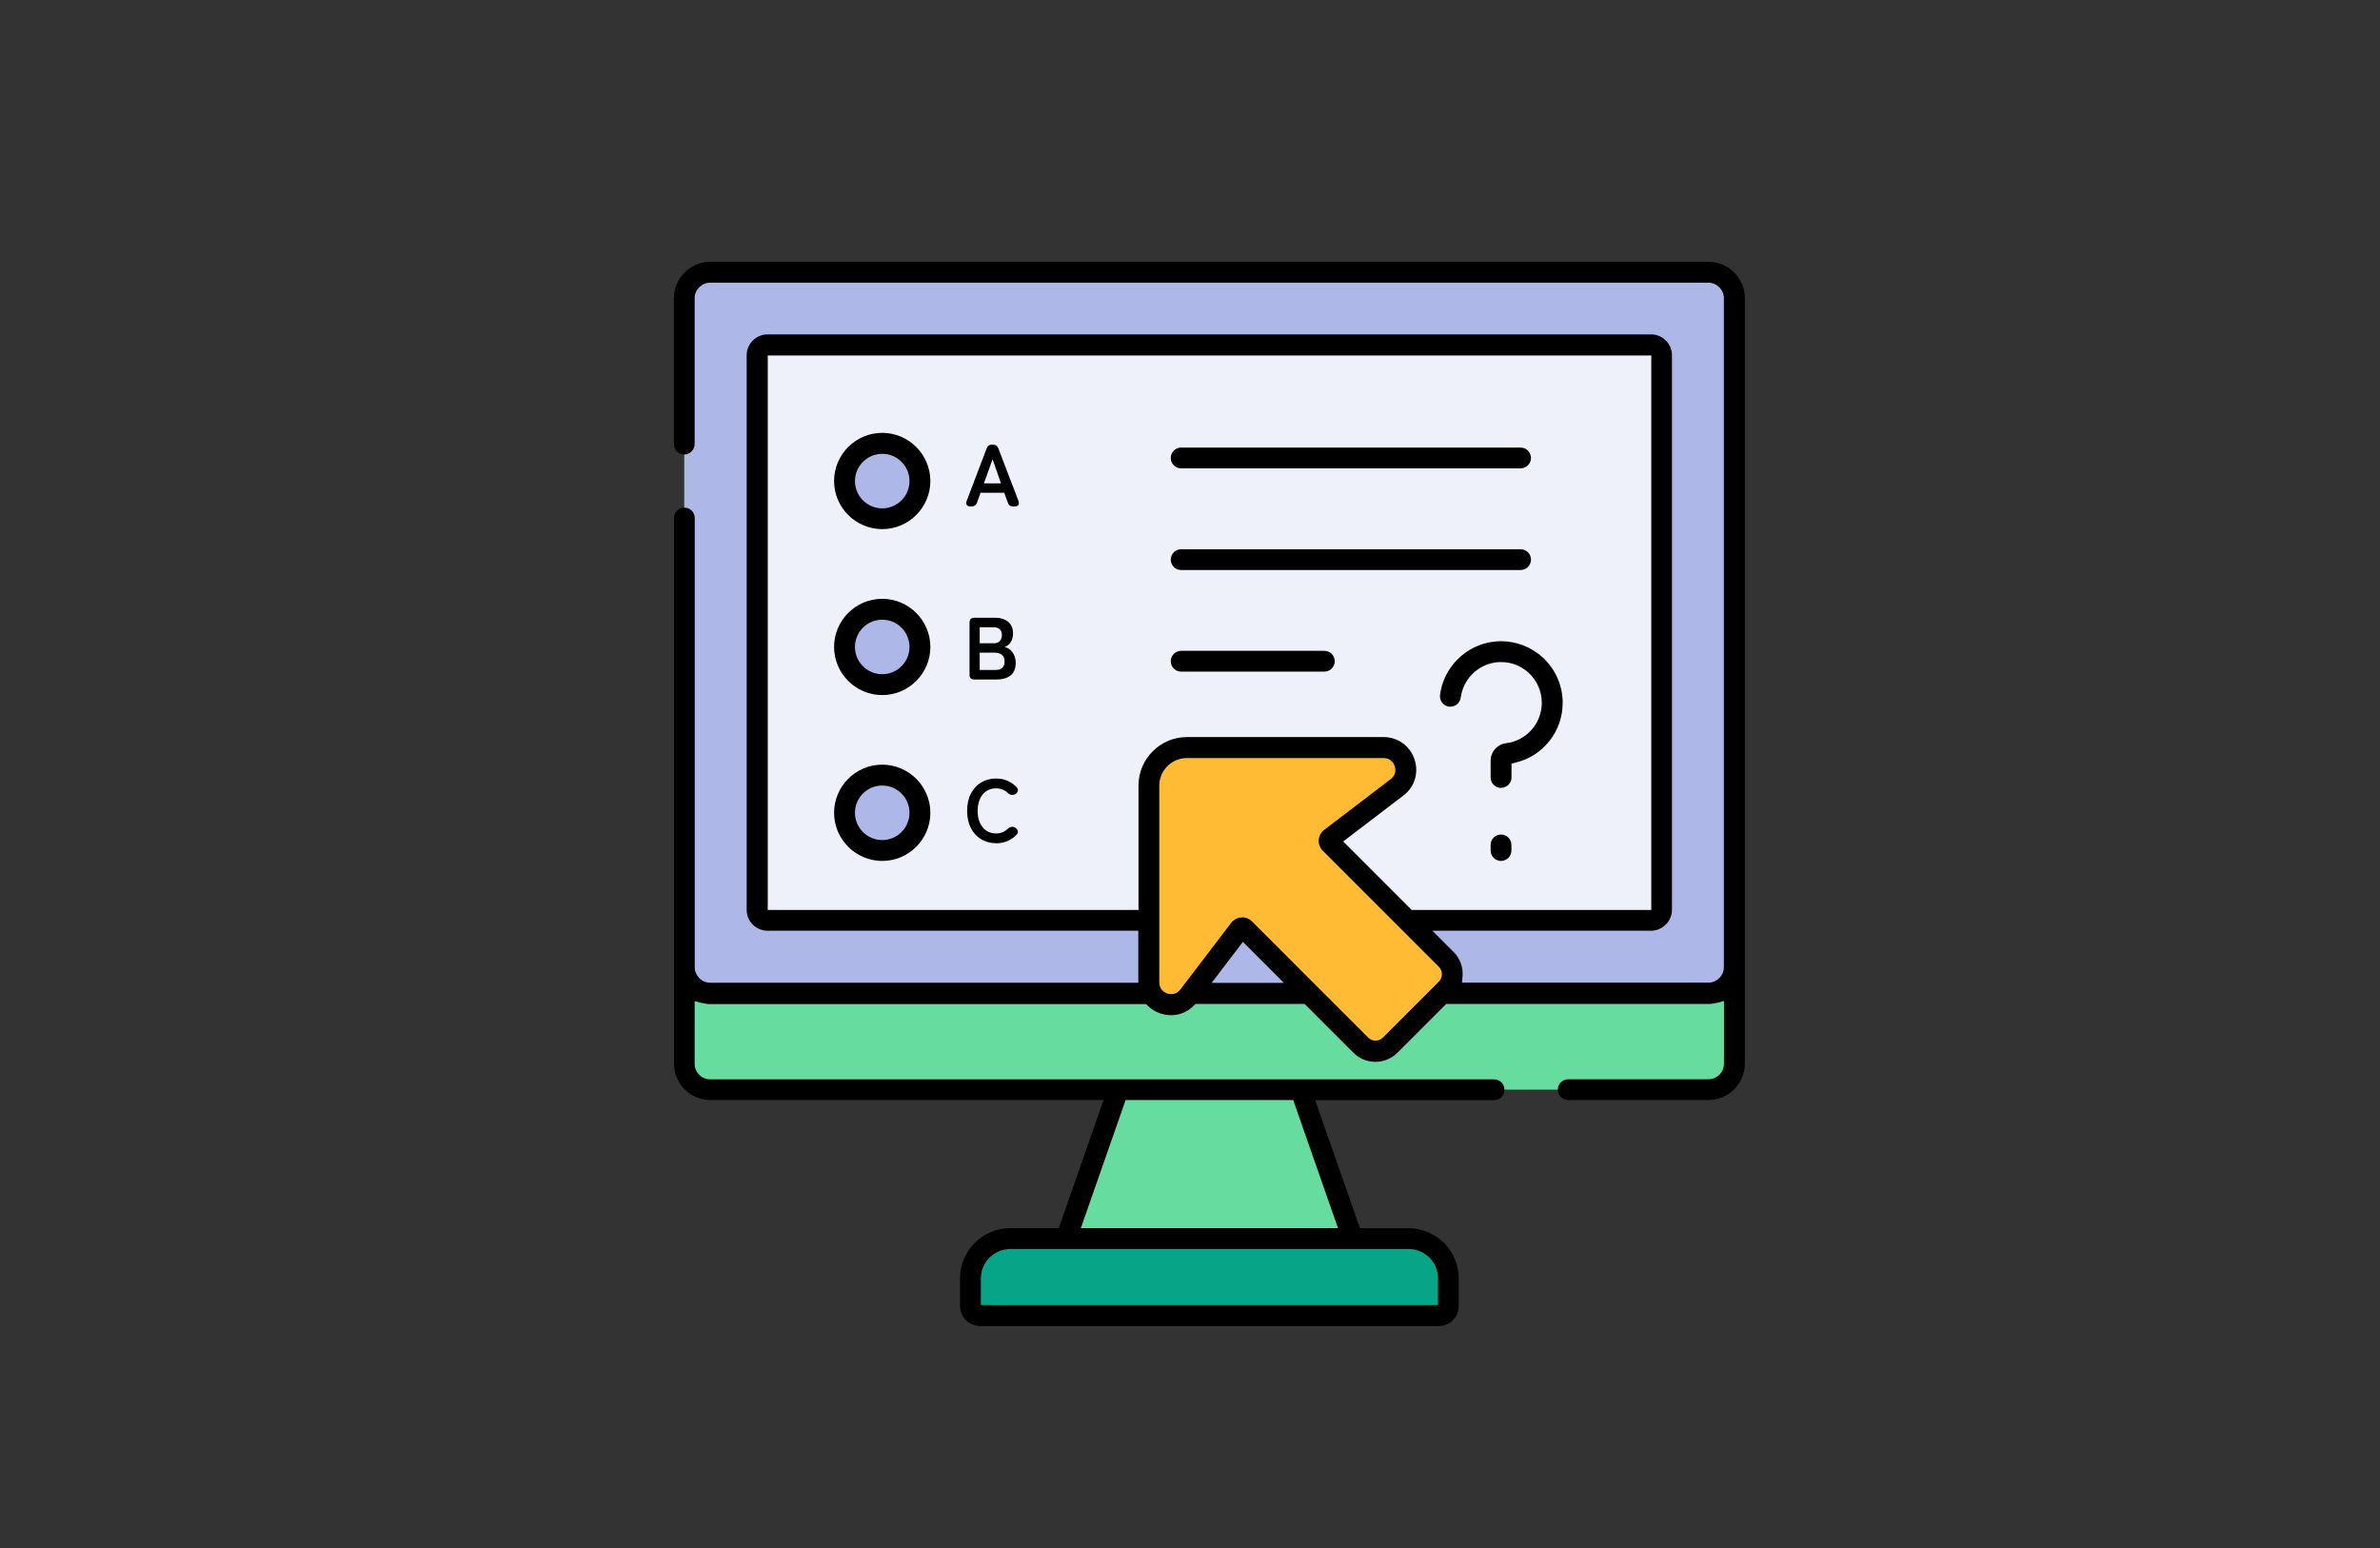
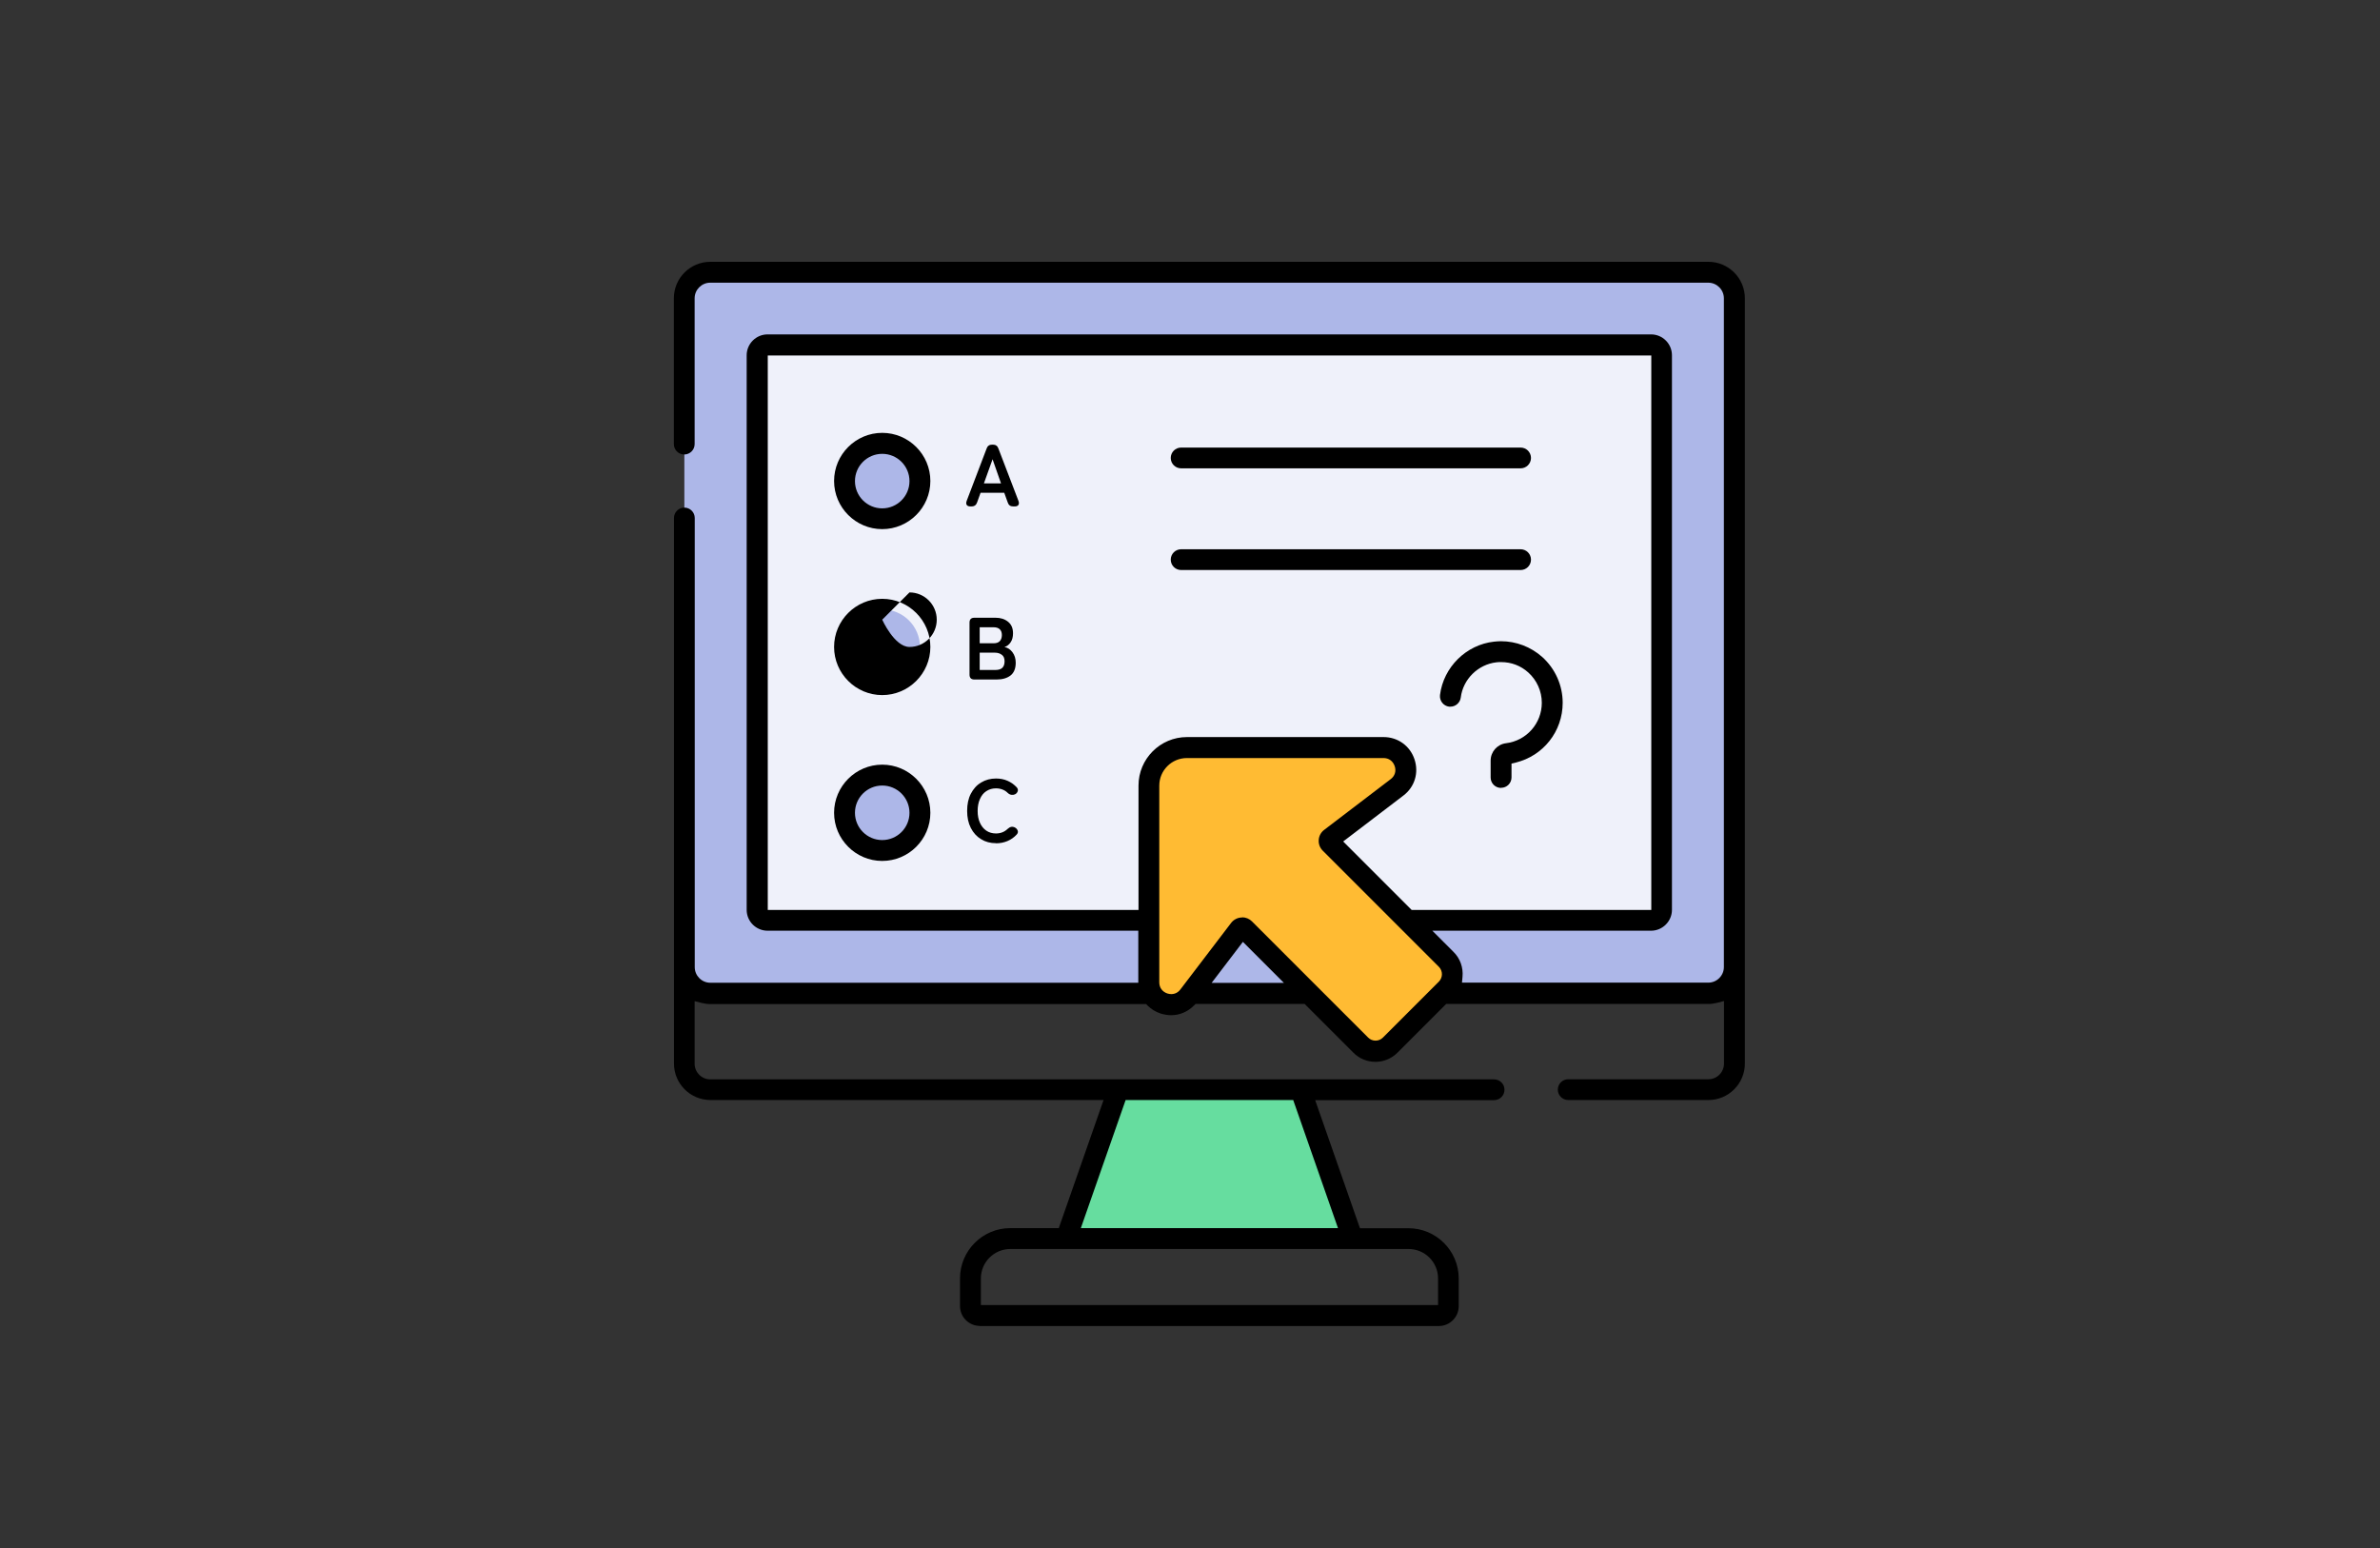
<svg xmlns="http://www.w3.org/2000/svg" id="_レイヤー_2" viewBox="0 0 220 143.09">
  <rect x="0" y="0" width="220" height="143.09" fill="#333333" stroke="none" />
  <defs>
    <style>.cls-1{fill:none;}.cls-2{fill:#07a587;}.cls-3{fill:#eff1fa;}.cls-4{fill:#fb3;}.cls-5{fill:#66dd9f;}.cls-6{fill:#adb7e8;}</style>
  </defs>
  <g id="_レイヤー_1-2">
    <path class="cls-5" d="M103.37,100.72l-4.81,13.77h26.48l-4.81-13.77h-16.86Z" />
-     <path class="cls-2" d="M89.7,118.17v2.55c0,.48.39.87.87.87h42.45c.48,0,.87-.39.87-.87v-2.55c0-2.04-1.65-3.69-3.69-3.69h-36.81c-2.04,0-3.69,1.65-3.69,3.69Z" />
-     <path class="cls-5" d="M63.26,98.31V27.57c0-1.33,1.08-2.41,2.41-2.41h92.26c1.33,0,2.41,1.08,2.41,2.41v70.74c0,1.33-1.08,2.41-2.41,2.41h-92.26c-1.33,0-2.41-1.08-2.41-2.41Z" />
    <path class="cls-6" d="M157.93,91.81h-92.26c-1.33,0-2.41-1.08-2.41-2.41V27.57c0-1.33,1.08-2.41,2.41-2.41h92.26c1.33,0,2.41,1.08,2.41,2.41v61.84c0,1.33-1.08,2.41-2.41,2.41Z" />
    <path class="cls-3" d="M70,32.86v51.26c0,.53.43.96.96.96h81.67c.53,0,.96-.43.96-.96v-51.26c0-.53-.43-.96-.96-.96h-81.67c-.53,0-.96.43-.96.96h0Z" />
    <circle class="cls-6" cx="81.56" cy="44.47" r="3.48" />
    <circle class="cls-6" cx="81.56" cy="59.81" r="3.48" />
    <circle class="cls-6" cx="81.56" cy="75.15" r="3.48" />
    <path class="cls-4" d="M127.89,69.1h-18.18c-1.94,0-3.52,1.57-3.52,3.52v18.18c0,1.96,2.49,2.8,3.68,1.24l4.69-6.15c.12-.15.34-.17.48-.03l10.74,10.74c.75.75,1.97.75,2.72,0l5.18-5.18c.75-.75.75-1.97,0-2.72l-10.74-10.74c-.14-.14-.12-.36.03-.48l6.15-4.69c1.56-1.19.72-3.68-1.24-3.68h0Z" />
    <path d="M90.58,122.56c-1.01,0-1.84-.82-1.84-1.84v-2.55c0-2.57,2.09-4.65,4.65-4.65h4.48l4.14-11.84h-36.34c-1.86,0-3.37-1.51-3.37-3.37v-50.43c0-.53.43-.96.96-.96s.96.43.96.96v41.52c0,.79.65,1.44,1.44,1.44h39.56v-4.81h-34.27c-1.06,0-1.93-.86-1.93-1.93v-51.26c0-1.06.87-1.93,1.93-1.93h81.67c1.06,0,1.93.86,1.93,1.93v51.26c0,1.06-.87,1.93-1.93,1.93h-20.22l1.96,1.96c.61.6.91,1.44.83,2.3l-.05.54h22.77c.79,0,1.44-.65,1.44-1.44V27.57c0-.79-.65-1.44-1.44-1.44h-92.26c-.79,0-1.44.65-1.44,1.44v13.48c0,.53-.43.96-.96.96s-.96-.43-.96-.96v-13.48c0-1.86,1.51-3.37,3.37-3.37h92.26c1.86,0,3.37,1.51,3.37,3.37v70.74c0,1.86-1.51,3.37-3.37,3.37h-12.96c-.53,0-.96-.43-.96-.96s.43-.96.96-.96h12.96c.79,0,1.44-.65,1.44-1.44v-5.79l-.62.16c-.28.07-.55.11-.82.11h-24.24l-4.5,4.5c-.55.55-1.27.85-2.04.85s-1.5-.3-2.04-.85l-4.5-4.5h-10.09l-.15.15c-.57.57-1.31.89-2.1.89-.33,0-.66-.06-.99-.16-.45-.15-.85-.4-1.18-.72l-.15-.15h-40.29c-.26,0-.54-.04-.82-.11l-.62-.16v5.79c0,.79.65,1.44,1.44,1.44h72.46c.53,0,.96.43.96.96s-.43.96-.96.96h-16.54l4.14,11.84h4.48c2.57,0,4.65,2.09,4.65,4.65v2.55c0,1.01-.82,1.84-1.84,1.84h-42.45ZM93.39,115.45c-1.5,0-2.72,1.22-2.72,2.72v2.46h42.26v-2.46c0-1.5-1.22-2.72-2.72-2.72h-36.81ZM99.92,113.52h23.76l-4.14-11.84h-15.49l-4.14,11.84ZM114.82,84.79c.34,0,.67.14.91.38l10.74,10.74c.18.18.42.28.68.28s.5-.1.68-.28l5.18-5.18c.37-.38.37-.98,0-1.36l-10.74-10.74c-.26-.26-.4-.62-.37-.99.02-.37.21-.71.5-.93l6.15-4.69c.39-.29.53-.75.37-1.21-.16-.46-.54-.74-1.03-.74h-18.18c-1.41,0-2.55,1.15-2.55,2.55v18.18c0,.49.28.87.74,1.03.12.04.25.06.37.06.33,0,.63-.15.84-.43l4.69-6.15c.22-.29.57-.48.93-.5h.09ZM112,90.85h6.68l-3.79-3.79-2.89,3.79ZM127.89,68.13c1.31,0,2.44.8,2.86,2.05s.02,2.57-1.03,3.36l-5.56,4.24,6.33,6.33h22.15v-51.25h-81.67v51.25h34.27v-11.5c0-2.47,2.01-4.48,4.48-4.48h18.18Z" />
    <path d="M138.75,72.83c-.53,0-.96-.43-.96-.96v-1.56c0-.82.61-1.51,1.42-1.61,1.89-.23,3.31-1.83,3.31-3.74,0-1.07-.46-2.09-1.25-2.8-.7-.63-1.57-.96-2.51-.96-.14,0-.29,0-.43.02-1.7.19-3.09,1.56-3.3,3.25-.06.48-.47.85-.96.85-.04,0-.08,0-.12,0-.53-.07-.9-.55-.84-1.08.32-2.57,2.42-4.65,5-4.93.21-.02.42-.04.63-.04,1.41,0,2.76.52,3.81,1.45,1.21,1.08,1.9,2.63,1.9,4.24,0,2.64-1.79,4.91-4.35,5.53l-.38.09v1.28c0,.53-.43.96-.96.96Z" />
-     <path d="M138.75,79.58c-.53,0-.96-.43-.96-.96v-.52c0-.53.43-.96.96-.96s.96.43.96.96v.52c0,.53-.43.96-.96.96Z" />
    <path d="M109.18,43.29c-.53,0-.96-.43-.96-.96s.43-.96.96-.96h31.38c.53,0,.96.43.96.96s-.43.96-.96.96h-31.38Z" />
    <path d="M109.18,52.69c-.53,0-.96-.43-.96-.96s.43-.96.96-.96h31.38c.53,0,.96.43.96.96s-.43.96-.96.96h-31.38Z" />
-     <path d="M109.18,62.08c-.53,0-.96-.43-.96-.96s.43-.96.96-.96h13.24c.53,0,.96.43.96.96s-.43.96-.96.96h-13.24Z" />
    <path d="M81.55,48.91c-2.45,0-4.45-2-4.45-4.45s2-4.45,4.45-4.45,4.45,2,4.45,4.45-2,4.45-4.45,4.45ZM81.55,41.95c-1.39,0-2.52,1.13-2.52,2.52s1.13,2.52,2.52,2.52,2.52-1.13,2.52-2.52-1.13-2.52-2.52-2.52Z" />
-     <path d="M81.55,64.25c-2.45,0-4.45-2-4.45-4.45s2-4.45,4.45-4.45,4.45,2,4.45,4.45-2,4.45-4.45,4.45ZM81.55,57.28c-1.39,0-2.52,1.13-2.52,2.52s1.13,2.52,2.52,2.52,2.52-1.13,2.52-2.52-1.13-2.52-2.52-2.52Z" />
+     <path d="M81.55,64.25c-2.45,0-4.45-2-4.45-4.45s2-4.45,4.45-4.45,4.45,2,4.45,4.45-2,4.45-4.45,4.45ZM81.55,57.28s1.13,2.52,2.52,2.52,2.52-1.13,2.52-2.52-1.13-2.52-2.52-2.52Z" />
    <path d="M81.55,79.58c-2.45,0-4.45-2-4.45-4.45s2-4.45,4.45-4.45,4.45,2,4.45,4.45-2,4.45-4.45,4.45ZM81.55,72.61c-1.39,0-2.52,1.13-2.52,2.52s1.13,2.52,2.52,2.52,2.52-1.13,2.52-2.52-1.13-2.52-2.52-2.52Z" />
    <path d="M89.69,46.81c-.16,0-.27-.05-.33-.14-.06-.09-.06-.22,0-.38l1.84-4.83c.08-.24.25-.36.51-.36h.07c.26,0,.43.12.51.36l1.85,4.83c.06.16.06.28,0,.38-.06.09-.17.14-.33.14h-.16c-.26,0-.42-.12-.5-.37l-.32-.89h-2.19l-.32.89c-.08.24-.25.37-.51.37h-.13ZM90.95,44.68h1.58l-.78-2.23-.8,2.23Z" />
    <path d="M90.07,62.81c-.3,0-.45-.15-.45-.45v-4.81c0-.3.15-.45.45-.45h1.95c.47,0,.85.12,1.16.37s.46.6.46,1.07c0,.33-.07.61-.22.83s-.34.37-.57.44c.29.05.54.21.74.48s.3.59.3.97c0,.53-.16.92-.47,1.17-.32.25-.75.38-1.3.38h-2.04ZM90.56,59.46h1.3c.25,0,.44-.07.56-.2s.19-.32.19-.56-.07-.42-.2-.54c-.13-.12-.32-.18-.57-.18h-1.28v1.48ZM90.56,61.93h1.42c.3,0,.52-.06.66-.19.14-.13.22-.33.22-.61s-.08-.47-.25-.6c-.17-.13-.38-.2-.63-.2h-1.42v1.6Z" />
    <path d="M92.07,77.94c-.52,0-.98-.12-1.38-.37-.4-.24-.72-.59-.95-1.04s-.34-.97-.34-1.58.11-1.14.34-1.58.54-.8.95-1.04c.41-.25.87-.37,1.38-.37.39,0,.74.07,1.06.21.32.14.6.34.84.59.11.12.14.24.11.36-.04.12-.11.22-.22.28l-.04.02c-.07.04-.17.06-.3.05-.13-.01-.25-.07-.36-.17-.14-.14-.3-.25-.49-.32-.18-.07-.38-.11-.61-.11-.34,0-.63.09-.89.26-.26.17-.45.41-.59.73-.14.31-.21.68-.21,1.1s.07.78.21,1.09c.14.31.33.55.59.73.25.17.55.26.89.26.43,0,.79-.14,1.09-.43.11-.1.22-.16.33-.18s.22,0,.33.05l.02.02c.11.05.19.15.24.27.05.13.02.25-.09.37-.24.26-.52.46-.85.6s-.68.21-1.08.21Z" />
    <rect class="cls-1" width="220" height="143.09" />
  </g>
</svg>